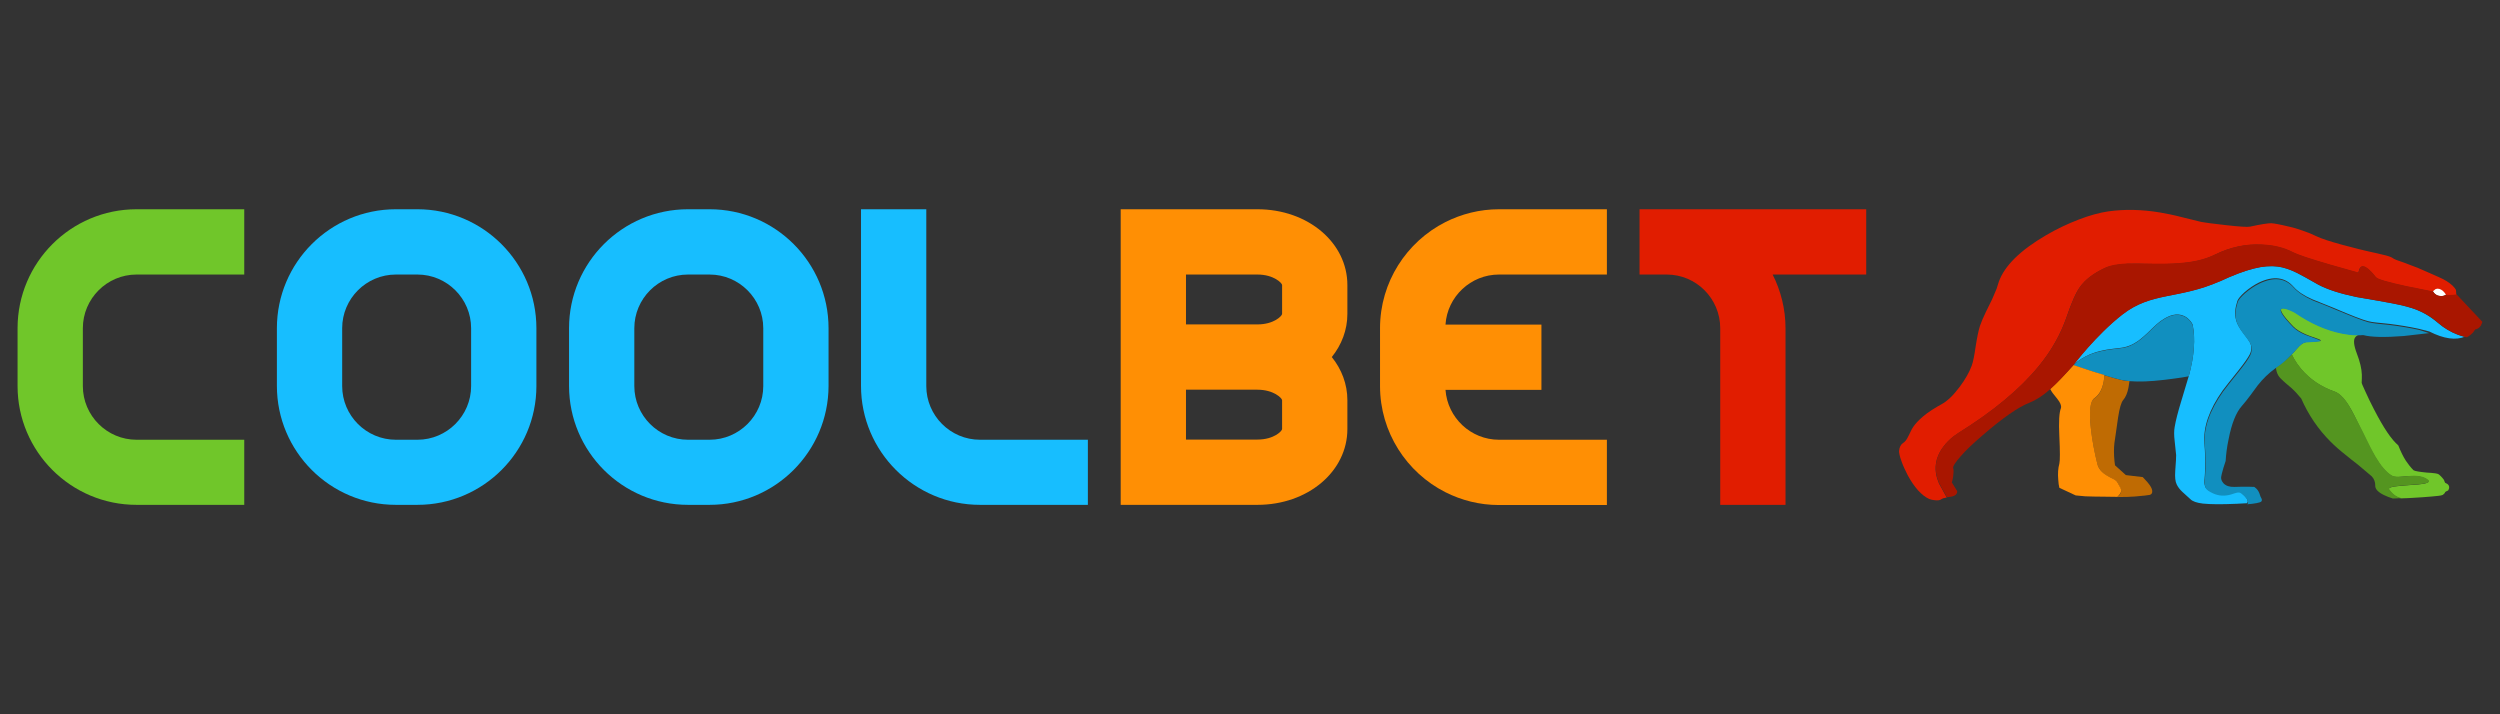
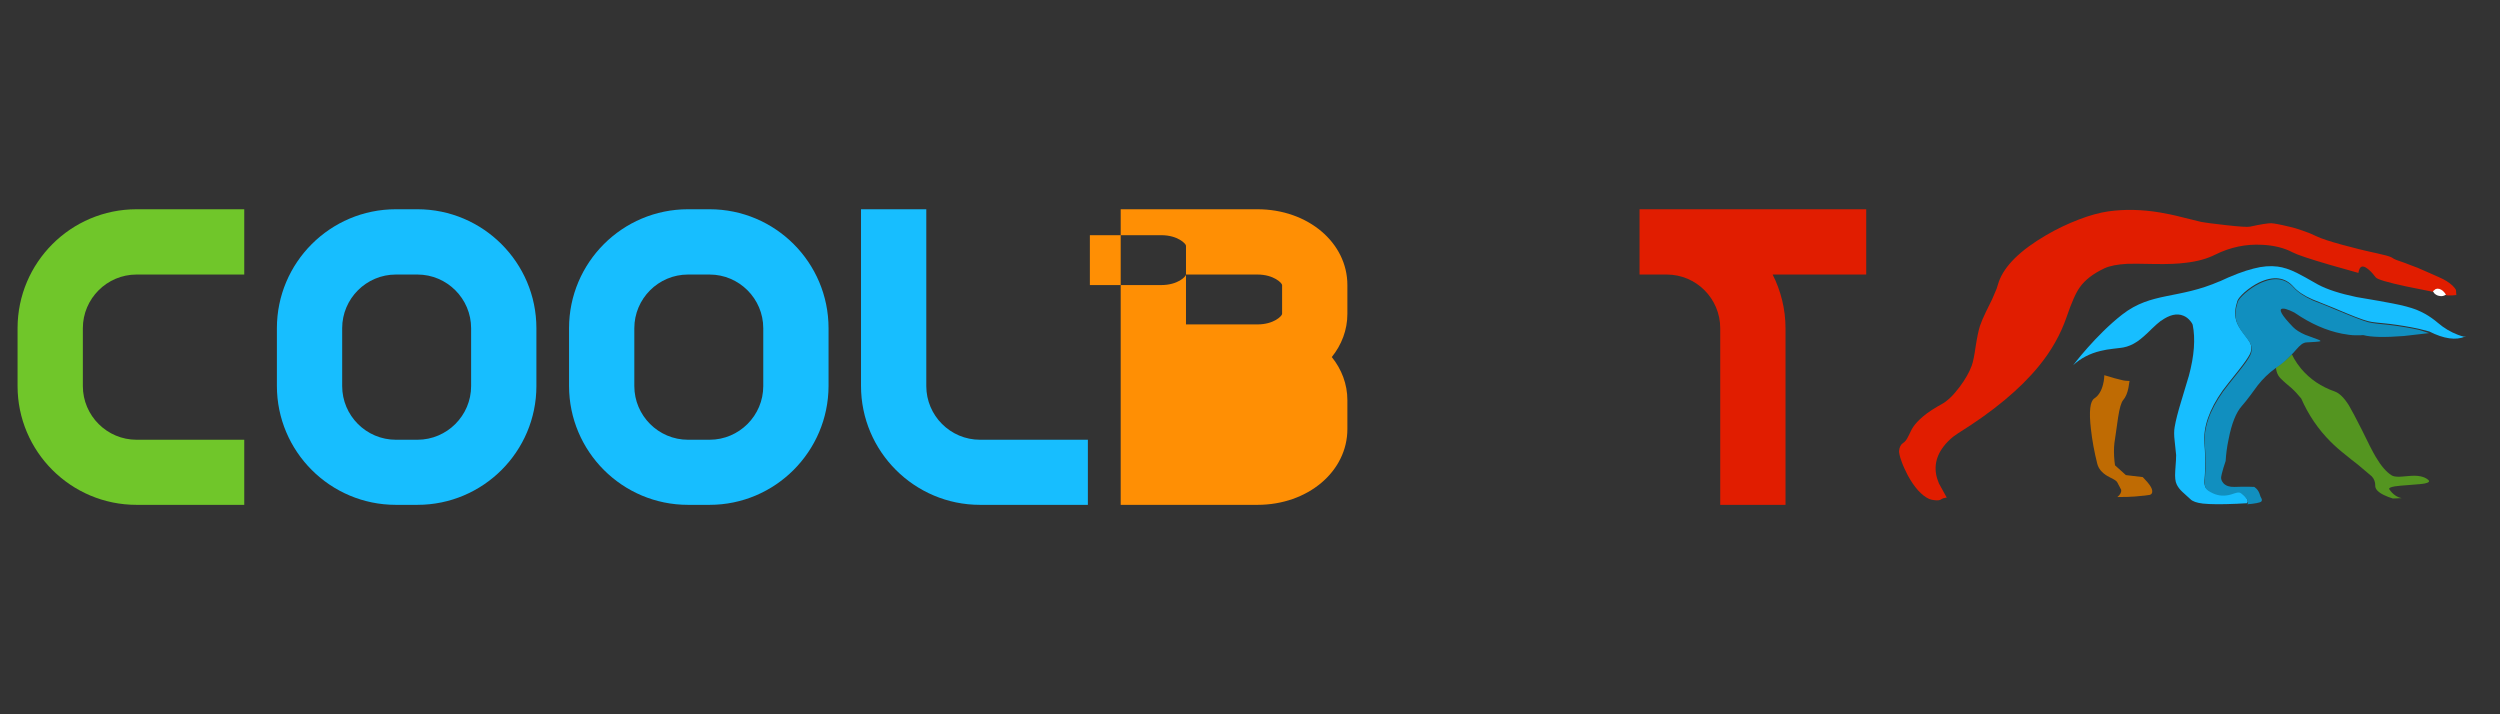
<svg xmlns="http://www.w3.org/2000/svg" id="ultra" width="560" height="160" viewBox="0 0 560 160">
  <rect x="0" y="0" width="560" height="160" fill="#333333" stroke="none" />
  <path d="M243.684,113.086h-24.17c-14.664,0-26.648-11.943-26.648-26.648v-39.566h14.624v39.606c0,6.621,5.403,12.024,12.024,12.024h24.17v14.583Z" fill="#17beff" />
  <path d="M93.506,113.086h-4.834c-14.705,0-26.648-11.943-26.648-26.648v-12.918c0-14.705,11.943-26.648,26.648-26.648h4.834c14.664,0,26.648,11.943,26.648,26.648v12.958c0,14.664-11.943,26.607-26.648,26.607ZM88.672,61.497c-6.621,0-12.024,5.403-12.024,12.024v12.958c0,6.621,5.403,12.024,12.024,12.024h4.834c6.621,0,12.024-5.403,12.024-12.024v-12.958c0-6.621-5.403-12.024-12.024-12.024h-4.834Z" fill="#17beff" />
-   <path d="M301.814,63.853c0-9.505-8.856-16.98-20.148-16.98h-30.629v66.213h30.629c11.293,0,20.148-7.474,20.148-16.98v-6.459c0-3.615-1.3-6.946-3.493-9.668,2.194-2.722,3.493-6.053,3.493-9.668v-6.459ZM265.661,61.497h16.005c3.656,0,5.525,1.909,5.525,2.356v6.459c0,.447-1.828,2.356-5.525,2.356h-16.005v-11.171ZM287.19,96.107c0,.447-1.828,2.356-5.525,2.356h-16.005v-11.171h16.005c3.656,0,5.525,1.909,5.525,2.356v6.459Z" fill="#ff8f04" />
+   <path d="M301.814,63.853c0-9.505-8.856-16.98-20.148-16.98h-30.629v66.213h30.629c11.293,0,20.148-7.474,20.148-16.98v-6.459c0-3.615-1.3-6.946-3.493-9.668,2.194-2.722,3.493-6.053,3.493-9.668v-6.459ZM265.661,61.497h16.005c3.656,0,5.525,1.909,5.525,2.356v6.459c0,.447-1.828,2.356-5.525,2.356h-16.005v-11.171Zc0,.447-1.828,2.356-5.525,2.356h-16.005v-11.171h16.005c3.656,0,5.525,1.909,5.525,2.356v6.459Z" fill="#ff8f04" />
  <path d="M158.947,113.086h-4.834c-14.705,0-26.648-11.943-26.648-26.648v-12.918c0-14.705,11.943-26.648,26.648-26.648h4.834c14.705,0,26.648,11.943,26.648,26.648v12.958c-.041,14.664-11.983,26.607-26.648,26.607ZM154.113,61.497c-6.621,0-12.024,5.403-12.024,12.024v12.958c0,6.621,5.403,12.024,12.024,12.024h4.834c6.621,0,12.024-5.403,12.024-12.024v-12.958c0-6.621-5.403-12.024-12.024-12.024h-4.834Z" fill="#17beff" />
-   <path d="M335.774,61.497h24.17v-14.624h-24.17c-4.306,0-8.409,1.056-12.024,2.884-8.652,4.387-14.624,13.405-14.624,23.764v12.958c0,10.359,5.971,19.377,14.624,23.764,3.615,1.828,7.678,2.884,12.024,2.884h24.17v-14.624h-24.17c-6.337,0-11.537-4.956-11.983-11.171h21.489v-14.624h-21.489c.406-6.256,5.646-11.212,11.983-11.212Z" fill="#ff8f04" />
  <path d="M418.033,46.873h-50.777v14.624h6.093c6.621,0,11.983,5.403,11.983,12.024v39.566h14.624v-39.566c0-4.306-1.056-8.409-2.884-12.024h20.961v-14.624h0Z" fill="#e11d00" />
  <path d="M54.712,113.086h-24.129c-14.705,0-26.648-11.943-26.648-26.607v-12.958c0-14.705,11.943-26.648,26.648-26.648h24.129v14.624h-24.129c-6.621,0-12.024,5.403-12.024,12.024v12.958c0,6.621,5.403,12.024,12.024,12.024h24.129c0-.041,0,14.583,0,14.583Z" fill="#70c62a" />
  <path d="M551.963,75.43c-.447-.122-.934-.244-1.422-.447-1.584-.609-3.047-1.462-4.428-2.64-.894-.772-1.828-1.422-2.803-1.99-.65-.366-1.341-.691-2.031-.975-1.259-.487-3.047-.975-5.403-1.422-1.341-.284-4.022-.731-8.043-1.422-3.697-.772-6.581-1.706-8.612-2.803-2.194-1.259-3.737-2.112-4.712-2.6-1.544-.772-3.006-1.259-4.347-1.422-1.584-.203-3.372-.081-5.362.447-2.112.528-4.712,1.503-7.799,2.965.122-.041.203-.122.325-.162h0c-9.465,4.143-15.355,2.356-21.976,7.515-5.931,4.631-10.968,11.333-10.968,11.333,1.665-1.544,3.737-2.64,6.174-3.209.812-.203,1.747-.366,2.844-.487,1.381-.162,2.112-.244,2.234-.284,1.056-.203,2.112-.65,3.128-1.341.894-.609,1.99-1.584,3.331-2.925.691-.691,1.341-1.219,1.95-1.706h.041c1.869-1.341,3.534-1.747,4.996-1.137.609.244,1.137.65,1.584,1.219.244.284.406.569.487.772.65,3.128.366,6.987-.853,11.496,0,.041,0,.081-.041.122-.081.284-.65,2.194-1.706,5.687-.691,2.275-1.178,4.143-1.422,5.606-.162.853-.162,1.909,0,3.209.203,1.95.325,3.006.325,3.128,0,.406-.041,1.584-.203,3.575-.081,1.341,0,2.315.325,2.965.284.609.731,1.178,1.3,1.706.325.325.934.853,1.787,1.625.487.487,1.422.812,2.803.975,1.544.162,4.103.203,7.556.041.853-.041,1.625-.081,2.275-.122.284-.244.244-.609-.041-1.097-.244-.406-.691-.853-1.3-1.341-.244-.203-.569-.244-.975-.162-.244.041-.691.162-1.341.406-1.422.406-2.722.325-3.981-.244-.812-.366-1.341-.731-1.584-1.056-.203-.325-.325-.853-.284-1.544.081-1.097.162-2.072.162-2.965.041-1.665,0-3.412-.162-5.321-.325-3.656,1.056-7.637,4.103-11.943.569-.772,1.787-2.315,3.615-4.59,1.3-1.625,2.112-2.844,2.478-3.575.406-.894.406-1.747,0-2.6-.162-.325-.691-1.056-1.625-2.275-.772-1.016-1.3-1.95-1.503-2.803-.325-1.259-.203-2.64.325-4.225.162-.447.691-1.097,1.584-1.909,1.016-.894,2.112-1.625,3.25-2.194,3.25-1.544,5.85-1.219,7.759.975.894,1.016,2.275,1.95,4.225,2.803,2.234.894,3.818,1.544,4.753,1.909,3.981,1.706,6.499,2.681,7.678,2.965.569.162,1.219.244,1.99.325,1.706.162,2.64.284,2.762.284,2.315.284,4.509.65,6.581,1.097l2.397.609c3.29,1.665,5.971,2.031,8.043,1.137l.041-.122-.284.162Z" fill="#17beff" />
  <path d="M446.224,67.062c-.081.203-.569,1.137-1.381,2.803-.609,1.259-1.056,2.315-1.341,3.168-.325,1.016-.65,2.6-.975,4.712-.284,1.99-.569,3.372-.853,4.143-.528,1.462-1.422,3.047-2.722,4.793-1.462,1.95-2.803,3.209-4.103,3.9l-.934.528c-.772.447-1.503.934-2.194,1.422-2.722,2.031-3.453,3.453-3.9,4.468-.406.772-.731,1.747-1.584,2.275-.447.284-.772.894-.853,1.747,0,.487.162,1.219.528,2.234.366,1.056.853,2.112,1.422,3.209,1.503,2.762,3.128,4.55,4.834,5.321.325.122.691.203,1.056.244.772.122,1.381.041,1.706-.244.162-.122.487-.244.894-.284l.244-.041-1.747-3.168c-1.259-2.925-.934-5.687,1.016-8.246.609-.812,1.341-1.544,2.194-2.234l1.097-.772c7.84-4.875,13.852-9.871,18.036-14.989,2.844-3.453,4.915-7.149,6.256-11.049,1.097-3.209,2.072-5.443,2.965-6.662,1.178-1.665,3.047-3.087,5.565-4.265,1.178-.528,2.844-.853,4.996-.975.731-.041,2.844-.041,6.337.041,2.803.041,5.078-.041,6.865-.284,2.519-.284,4.712-.894,6.499-1.787,3.412-1.706,6.946-2.437,10.562-2.234,2.64.122,4.956.691,6.865,1.706,1.016.528,3.778,1.462,8.246,2.762l6.459,1.828c.041-.244.081-.487.203-.772.325-.894,1.056-.894,2.153.081.569.487,1.056,1.056,1.544,1.706.366.447,2.6,1.097,6.703,1.99l6.053,1.219.609-.487c.569-.203,1.137-.041,1.665.447.284.244.487.528.65.812.284.041.772.081,1.462.041l.894-.081-.081-1.137c-.122-.244-.366-.569-.731-.934-.772-.731-1.787-1.381-3.128-1.95l-1.462-.65c-1.178-.528-2.275-1.016-3.25-1.422-.812-.325-1.787-.691-2.884-1.097-.569-.203-1.219-.447-1.95-.691-.325-.122-.65-.284-.975-.528-.528-.284-1.625-.569-3.29-.934-2.681-.569-5.281-1.219-7.799-1.909-2.803-.772-4.671-1.381-5.687-1.869-.975-.487-2.072-.934-3.29-1.341-1.016-.366-1.99-.65-2.925-.853-1.99-.487-3.331-.731-4.022-.772-.772,0-2.356.244-4.753.772-.528.122-2.397,0-5.606-.366-2.925-.325-4.671-.569-5.281-.691-.894-.203-2.315-.569-4.306-1.056-1.869-.487-3.493-.812-4.915-1.056-4.103-.691-8.002-.772-11.699-.244-1.869.284-4.022.853-6.459,1.787-2.559.975-5.037,2.153-7.393,3.534-5.768,3.372-9.302,6.824-10.602,10.44-.122.325-.284.853-.487,1.544-.244.528-.569,1.381-1.016,2.397Z" fill="#e11d00" />
-   <path d="M529.052,83.92c-.041-1.3-.406-2.884-1.097-4.671-.731-1.909-.853-3.168-.325-3.778.041-.041.244-.244.366-.325s.447-.122.487-.162h-.731c-.975-.041-1.99-.162-3.087-.366-3.493-.691-6.987-2.234-10.44-4.59-.244-.162-.65-.366-1.219-.609-.691-.284-1.219-.406-1.584-.406-1.097.041-.325,1.422,2.275,4.103.609.65,1.544,1.219,2.722,1.747.487.203,1.381.569,2.64.975.691.244.934.406.731.487-.244.081-1.219.203-2.925.244-.447.041-.894.203-1.3.487-.284.203-.691.609-1.219,1.219-.325.406-.691.772-1.016,1.097l.487.975c.447.772.975,1.544,1.584,2.275,1.99,2.356,4.509,4.062,7.556,5.118,1.016.366,2.072,1.381,3.169,3.128.691,1.056,1.625,2.925,2.884,5.606,1.3,2.762,2.315,4.753,3.047,5.931,1.178,1.99,2.397,3.372,3.534,4.103.366.244.934.366,1.665.325.162,0,.853-.081,2.153-.162,1.99-.162,3.453.122,4.387.853.406.325.162.609-.731.812-.569.122-1.665.244-3.29.325-1.747.122-2.925.244-3.453.325-1.016.162-1.422.406-1.219.691.772,1.097,1.706,1.747,2.762,1.95h.081c.406,0,.812-.041,1.219-.041h.081c.447-.041.934-.041,1.422-.081,1.381-.081,2.722-.162,3.981-.284,1.137-.122,2.153-.162,2.519-.366.487-.325.487-.528.569-.65.325-.244.569-.244.691-.406.041-.081.162-.406.162-.406.203-.934-.853-1.219-.853-1.219-.244-.284-.081-.569-.691-1.178,0,0-.609-.691-.894-.812-.569-.244-2.559-.325-2.559-.325-1.665-.162-2.64-.325-2.965-.528-.65-.65-1.219-1.381-1.706-2.112-.609-.934-1.178-2.112-1.706-3.453-1.503-1.259-3.29-3.9-5.403-8.002-.691-1.341-1.381-2.722-1.99-4.103-.528-1.137-.812-1.787-.812-1.95.041-.569.041-1.097.041-1.787Z" fill="#70c62a" />
  <path d="M475.147,85.098c-.812-.162-2.072-.528-3.778-1.056l-.041.65c-.041.487-.122.934-.244,1.422-.366,1.462-1.016,2.519-1.95,3.128-.975.65-1.219,2.925-.772,6.824.284,2.6.772,5.2,1.422,7.799.284,1.137,1.056,2.031,2.275,2.762.325.162.772.406,1.381.731.447.244.731.487.853.731.528.975.812,1.544.853,1.625.081.487-.162,1.056-.853,1.625,1.665,0,2.965-.041,3.94-.122,1.869-.162,3.006-.284,3.331-.366.406-.122.609-.447.528-.975-.041-.447-.406-1.097-1.097-1.909l-1.016-1.097-3.778-.447-2.437-2.194c-.081-.569-.162-1.219-.203-1.99-.081-1.544,0-2.844.203-3.9.284-2.072.528-3.697.691-4.834.325-2.072.691-3.412,1.178-3.94.487-.569.894-1.462,1.137-2.681l.244-1.544c-.65,0-1.3-.081-1.869-.244Z" fill="#bf6b03" />
-   <path d="M464.423,81.808c1.3.447,2.762.934,4.306,1.422.975.325,1.869.569,2.64.812,1.706.528,2.965.853,3.778,1.056.569.122,1.219.203,1.95.284,1.99.162,4.509.081,7.596-.284,1.3-.162,2.64-.325,3.981-.528l1.625-.284c1.219-4.509,1.503-8.368.853-11.496-.122-.244-.284-.487-.487-.772-.447-.569-.975-.975-1.584-1.219-1.462-.609-3.128-.244-4.996,1.137h-.041c-.609.447-1.259,1.016-1.95,1.706-1.341,1.341-2.437,2.315-3.331,2.925-1.056.691-2.072,1.178-3.128,1.341-.122.041-.853.122-2.234.284-1.097.122-2.031.284-2.844.487-2.437.528-4.509,1.584-6.134,3.128Z" fill="#118fbf" />
  <path d="M526.168,90.826c-1.097-1.747-2.153-2.762-3.169-3.128-3.047-1.056-5.565-2.762-7.556-5.118-.609-.731-1.137-1.503-1.584-2.275l-.487-.975c-1.056,1.097-2.112,1.99-3.169,2.722-.162.081-.284.203-.406.284.081.65.244,1.259.528,1.747.244.406.609.812,1.178,1.3.325.284.894.812,1.747,1.503.812.731,1.544,1.544,2.234,2.397,1.625,3.697,3.818,6.906,6.581,9.668.934.934,2.031,1.909,3.331,2.925.691.569,1.584,1.3,2.762,2.194,1.95,1.625,2.965,2.519,3.128,2.64.528.569.772,1.259.772,2.072-.041.731.609,1.462,1.95,2.112.65.325,1.341.569,1.99.772.65-.041,1.341-.041,1.99-.081h0c-1.056-.203-1.99-.853-2.762-1.95-.203-.284.203-.528,1.219-.691.528-.081,1.706-.203,3.453-.325,1.625-.122,2.722-.203,3.29-.325.894-.203,1.137-.447.731-.812-.894-.772-2.356-1.056-4.387-.853-1.3.122-1.99.162-2.153.162-.731,0-1.3-.081-1.665-.325-1.178-.731-2.356-2.112-3.534-4.103-.691-1.178-1.706-3.128-3.047-5.931-1.341-2.64-2.315-4.509-2.965-5.606Z" fill="#549520" />
  <path d="M541.848,73.886c-2.072-.447-4.265-.812-6.581-1.097-.162,0-1.056-.122-2.762-.284-.772-.081-1.422-.203-1.99-.325-1.137-.284-3.697-1.3-7.678-2.965-.934-.406-2.519-1.056-4.753-1.909-1.95-.894-3.331-1.828-4.225-2.803-1.95-2.234-4.509-2.559-7.759-.975-1.178.569-2.234,1.3-3.25,2.194-.894.812-1.422,1.422-1.584,1.909-.528,1.544-.65,2.965-.325,4.225.244.853.731,1.787,1.503,2.803.934,1.178,1.462,1.95,1.625,2.275.406.812.406,1.706,0,2.6-.366.772-1.178,1.95-2.478,3.575-1.828,2.275-3.047,3.818-3.615,4.59-3.047,4.306-4.428,8.287-4.103,11.943.162,1.869.203,3.656.162,5.321-.041.894-.081,1.869-.162,2.965-.041.691.081,1.219.284,1.544.244.325.772.691,1.584,1.056,1.259.569,2.559.65,3.981.244.65-.203,1.097-.366,1.341-.406.406-.081.731-.041.975.162.609.487,1.016.934,1.3,1.341.284.487.284.853.041,1.097,1.787-.162,2.844-.366,3.128-.609.162-.162.203-.366.081-.65-.203-.366-.325-.65-.366-.853-.162-.528-.406-1.016-.772-1.381l-.487-.406-1.341-.041c-1.097,0-2.112,0-3.128.041-1.056.041-1.869-.244-2.397-.772-.406-.447-.609-.894-.569-1.422.041-.325.203-1.016.528-2.112l.487-1.503c.081-1.462.284-3.087.65-4.834.691-3.534,1.665-6.012,2.965-7.474.609-.691,1.259-1.503,1.95-2.437,1.056-1.422,1.584-2.153,1.584-2.153,1.137-1.462,2.478-2.762,3.981-3.859.122-.081.284-.203.406-.284,1.056-.691,2.112-1.625,3.169-2.722.325-.325.691-.691,1.016-1.097.528-.609.934-1.016,1.219-1.219.406-.325.853-.487,1.3-.487,1.706-.081,2.681-.162,2.925-.244.203-.081-.041-.244-.731-.487-1.259-.447-2.153-.772-2.64-.975-1.178-.528-2.112-1.097-2.722-1.747-2.6-2.681-3.331-4.062-2.275-4.103.366-.041.894.122,1.584.406.569.244.975.447,1.219.609,3.453,2.356,6.946,3.9,10.44,4.59,1.097.203,2.112.366,3.087.366h1.137c.162-.041.366-.041.569-.041,1.869.487,4.915.528,9.059.203l5.687-.65-2.275-.731Z" fill="#118fbf" />
-   <path d="M460.848,89.363c.65.812.934,1.462.812,2.031-.406.975-.528,3.087-.366,6.337.162,3.412.162,5.484,0,6.134-.284,1.016-.366,2.234-.244,3.615.041.691.122,1.3.244,1.787l3.656,1.706,2.153.203c1.259.041,2.64.081,4.225.081,1.097,0,2.072.041,2.965.041.65-.609.934-1.137.853-1.625,0-.081-.284-.65-.853-1.625-.122-.244-.406-.487-.853-.731-.569-.284-1.056-.528-1.381-.731-1.259-.731-2.031-1.625-2.275-2.762-.65-2.6-1.137-5.2-1.422-7.799-.447-3.9-.162-6.175.772-6.824.934-.65,1.584-1.665,1.95-3.128.122-.447.203-.934.244-1.422l.041-.65c-.772-.244-1.665-.528-2.64-.812-1.544-.487-3.006-.975-4.306-1.422-2.031,2.275-3.656,3.981-4.875,5.078-.122.081-.244.203-.325.284l.122.162c.122.325.609,1.016,1.503,2.072Z" fill="#ff8f04" />
  <path d="M545.26,65.681c.284.284.609.487.975.569.487.122.894.122,1.259-.041l.406-.203c-.162-.284-.406-.569-.65-.812-.569-.487-1.137-.65-1.665-.447l-.609.487.284.447Z" fill="#fff" />
-   <path d="M555.334,71.327l-5.037-5.362-.894.081c-.65.041-1.137.041-1.462-.041l-.406.203c-.366.122-.812.122-1.259.041-.366-.081-.691-.284-.975-.569l-.325-.406-6.053-1.219c-4.103-.894-6.337-1.544-6.703-1.99-.487-.65-1.016-1.219-1.544-1.706-1.097-.975-1.828-.975-2.153-.081-.081.284-.162.528-.203.772l-6.459-1.828c-4.468-1.3-7.231-2.234-8.246-2.762-1.95-1.016-4.225-1.584-6.865-1.706-3.615-.203-7.149.569-10.562,2.234-1.828.894-3.981,1.503-6.499,1.787-1.747.203-4.022.325-6.865.284-3.493-.041-5.606-.041-6.337-.041-2.153.081-3.818.406-4.996.975-2.519,1.178-4.387,2.6-5.565,4.265-.894,1.219-1.869,3.453-2.965,6.662-1.341,3.9-3.412,7.596-6.256,11.049-4.184,5.118-10.196,10.115-18.036,14.989l-1.097.772c-.853.691-1.584,1.422-2.194,2.234-1.95,2.559-2.275,5.321-1.016,8.246l1.706,3.087.041.081c.406-.041.731-.081.934-.122.934-.162,1.381-.569,1.381-1.219l-1.219-1.99c.162-.244.569-2.397.325-3.128-.162-.406.447-1.341,1.706-2.762,1.178-1.341,2.762-2.844,4.753-4.55,4.631-4.022,8.165-6.459,10.602-7.393,1.422-.569,3.006-1.544,4.671-3.047.122-.081.203-.203.325-.284,1.219-1.097,2.844-2.803,4.875-5.078,0,0,5.037-6.703,10.968-11.333,6.621-5.159,12.512-3.331,21.976-7.515h0c-.122.041-.203.081-.325.162,3.087-1.462,5.687-2.437,7.799-2.965,1.99-.487,3.778-.65,5.362-.447,1.341.162,2.762.65,4.347,1.422.934.487,2.519,1.341,4.712,2.6,2.031,1.097,4.915,2.031,8.612,2.803,3.981.691,6.662,1.137,8.043,1.422,2.356.447,4.143.934,5.403,1.422.691.284,1.381.609,2.031.975.975.528,1.909,1.219,2.803,1.99,1.381,1.178,2.844,2.072,4.428,2.64.487.162.975.325,1.422.447l.325.081.203.041c.569-.284,1.016-.65,1.422-1.097l.447-.65c.528-.081.975-.366,1.3-.894l.325-.812-.731-.772Z" fill="#a91600" />
</svg>